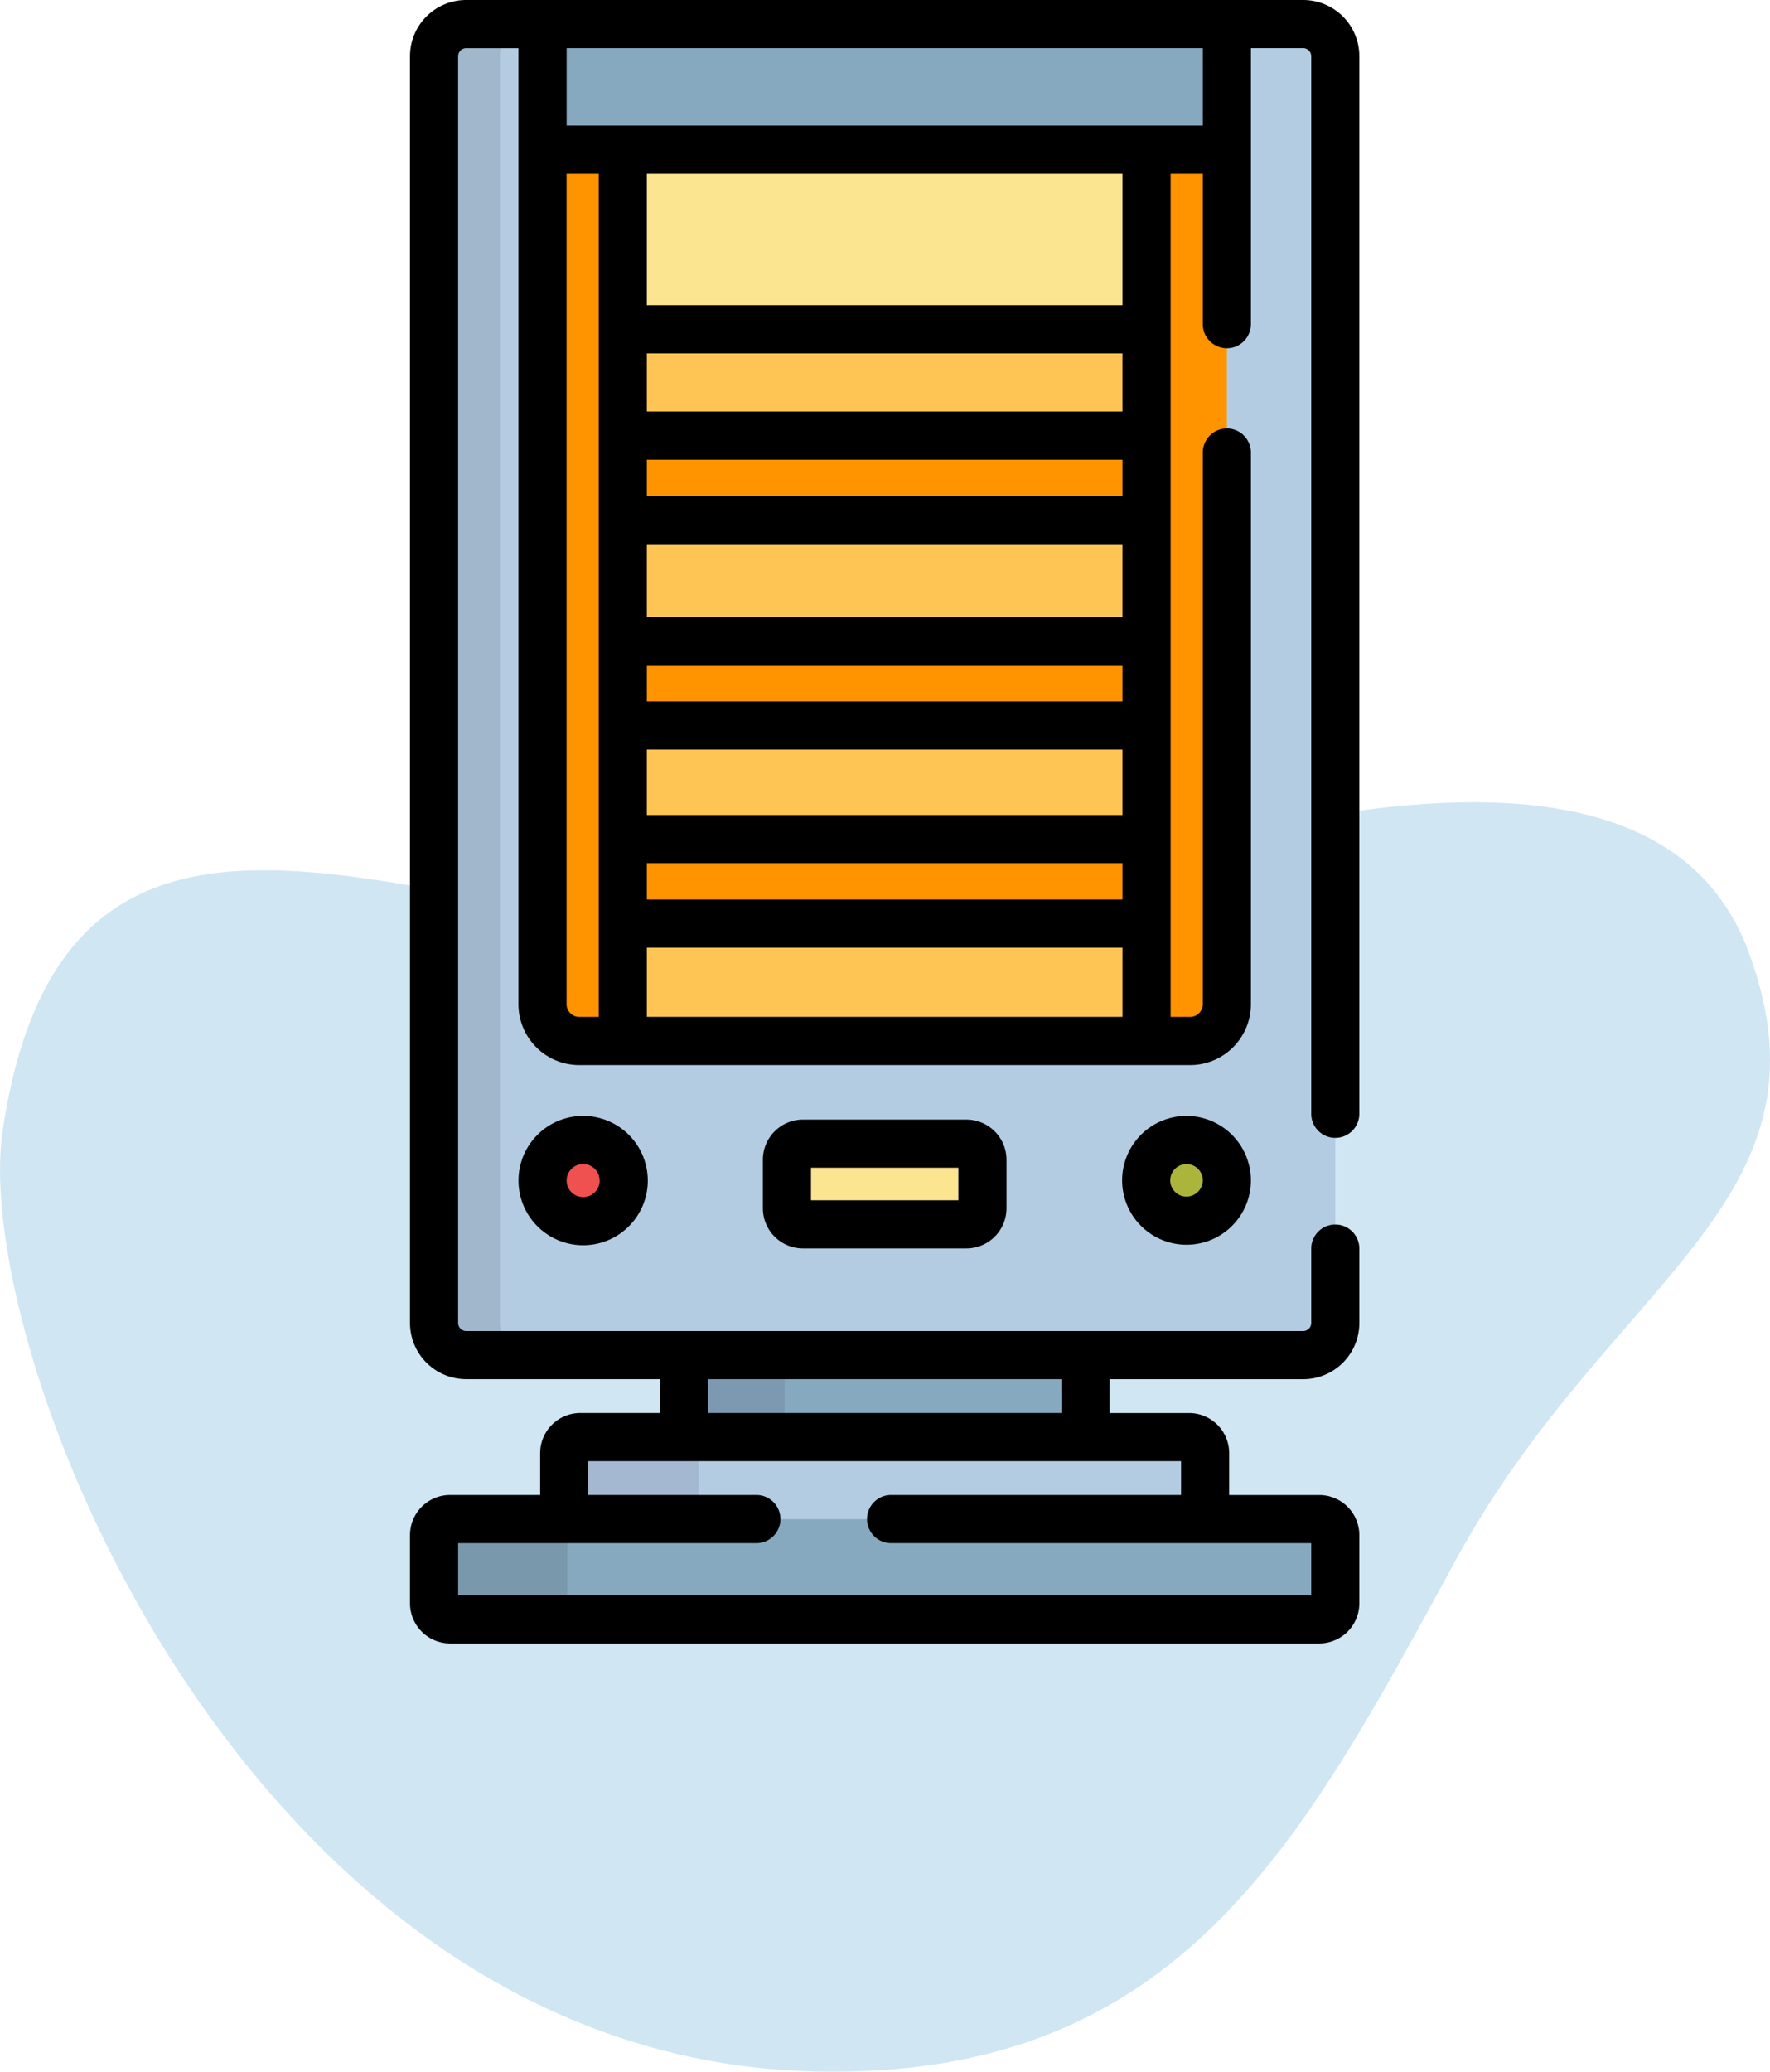
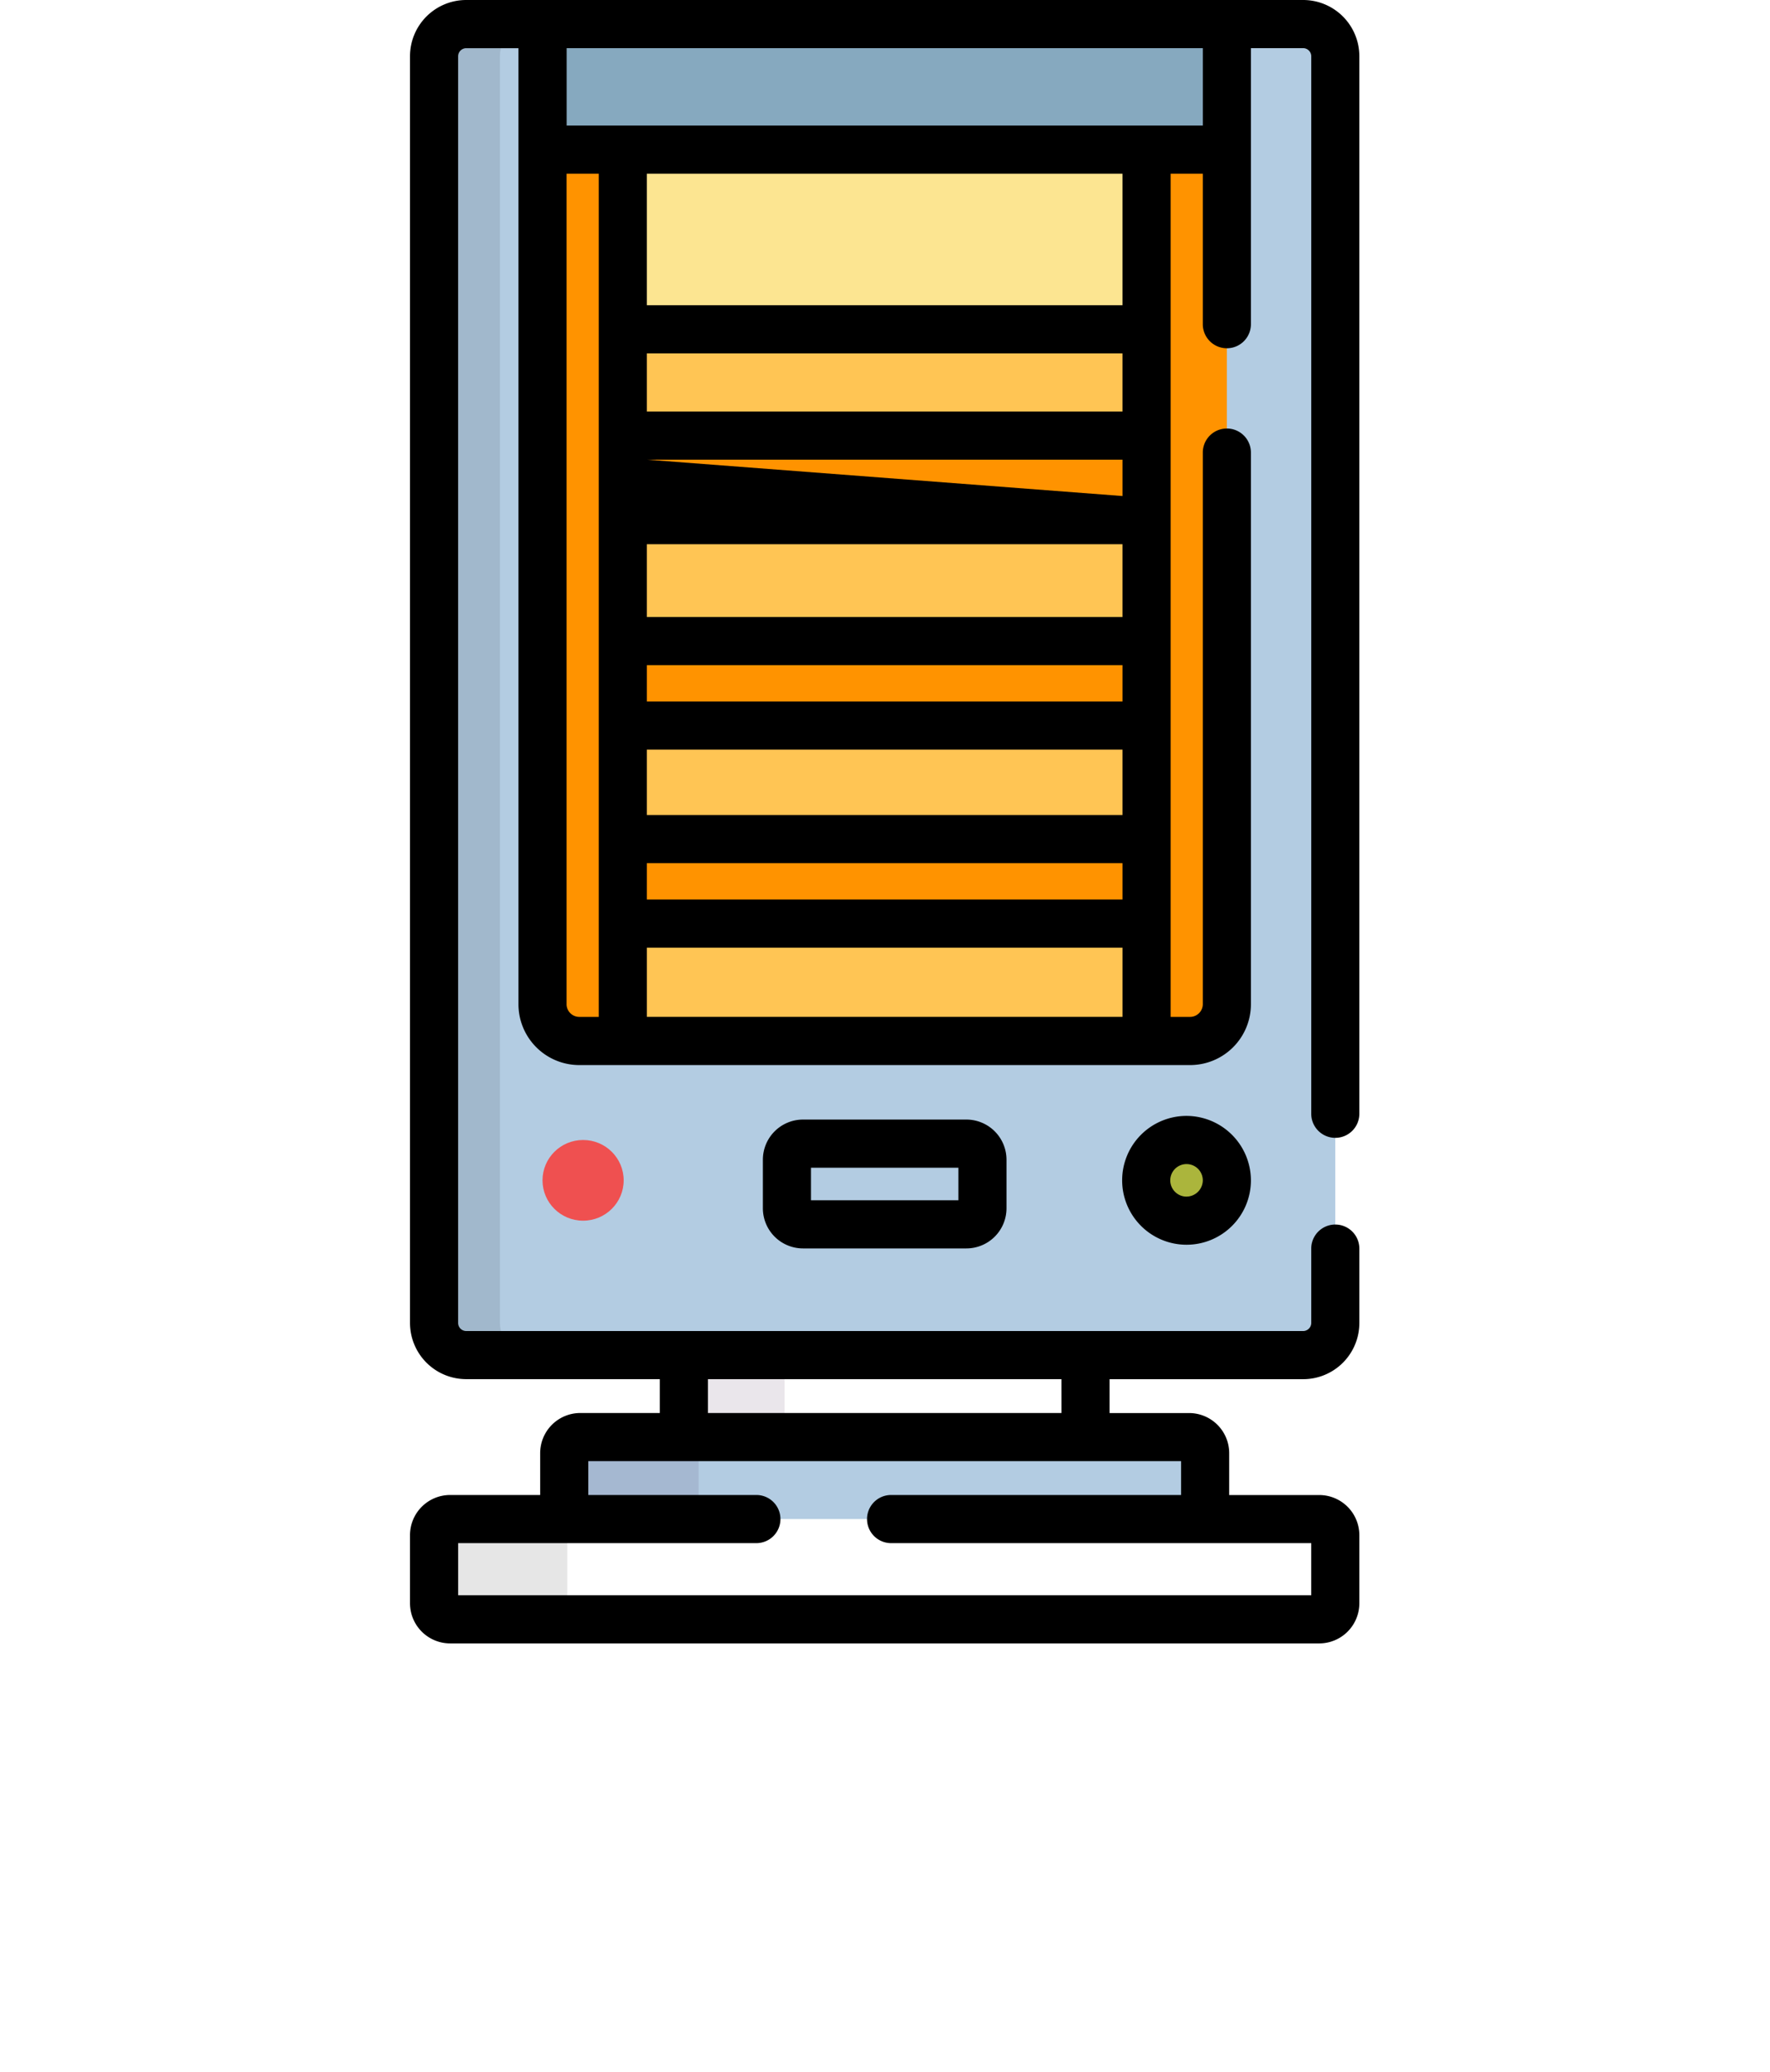
<svg xmlns="http://www.w3.org/2000/svg" width="133.827" height="156.557" viewBox="0 0 133.827 156.557">
  <g id="Group_33092" data-name="Group 33092" transform="translate(-252 -3598.409)">
-     <path id="Path_2440" data-name="Path 2440" d="M2914.922,3178.405c7.028,19.008-10.57,24.714-22.118,45.861s-20.758,39.3-48.392,38.711c-42.9-.919-64.048-54.332-61.5-71.167,5.824-38.545,43.287-6.647,72.347-16.312,21.092-7.016,52.641-16.1,59.667,2.906Zm0,0" transform="translate(-2530.702 491.973)" fill="#0c7ebc" fill-rule="evenodd" opacity="0.194" />
    <g id="Group_33022" data-name="Group 33022" transform="translate(-217 3009.467)">
-       <rect id="Rectangle_38749" data-name="Rectangle 38749" width="30.367" height="6.197" transform="translate(520.705 691.343)" fill="#86a9bf" />
      <path id="Path_4990" data-name="Path 4990" d="M561.657,718.247a1.161,1.161,0,0,0,.019-.192v-4.79a1.216,1.216,0,0,0-1.212-1.213H514.43a1.216,1.216,0,0,0-1.212,1.213v4.79a1.174,1.174,0,0,0,.019.192Z" transform="translate(-1.558 -14.512)" fill="#b3cce2" />
      <g id="Group_33017" data-name="Group 33017" transform="translate(511.66 691.343)">
        <rect id="Rectangle_38750" data-name="Rectangle 38750" width="7.615" height="6.197" transform="translate(9.046)" fill="#2f003a" opacity="0.1" style="isolation: isolate" />
        <path id="Path_4991" data-name="Path 4991" d="M523.4,718.247a1.276,1.276,0,0,1-.019-.192v-4.79a1.217,1.217,0,0,1,1.213-1.213H514.43a1.216,1.216,0,0,0-1.212,1.213v4.79a1.174,1.174,0,0,0,.019.192Z" transform="translate(-513.218 -705.855)" fill="#2f003a" opacity="0.1" style="isolation: isolate" />
      </g>
-       <path id="Path_4992" data-name="Path 4992" d="M570.2,725.437a1.217,1.217,0,0,1-1.213,1.213H503.275a1.217,1.217,0,0,1-1.213-1.213v-5.149a1.217,1.217,0,0,1,1.213-1.213h65.714a1.217,1.217,0,0,1,1.213,1.213Z" transform="translate(-0.243 -15.34)" fill="#86a9bf" />
      <g id="Group_33018" data-name="Group 33018" transform="translate(501.819 703.735)" opacity="0.1">
        <path id="Path_4993" data-name="Path 4993" d="M512.137,725.437v-5.149a1.217,1.217,0,0,1,1.213-1.213H503.275a1.217,1.217,0,0,0-1.213,1.213v5.149a1.217,1.217,0,0,0,1.213,1.213H513.35A1.217,1.217,0,0,1,512.137,725.437Z" transform="translate(-502.062 -719.075)" />
      </g>
      <path id="Path_4994" data-name="Path 4994" d="M570.2,689.16a2.432,2.432,0,0,1-2.426,2.426H504.488a2.433,2.433,0,0,1-2.426-2.426V593.43A2.434,2.434,0,0,1,504.488,591h63.289a2.433,2.433,0,0,1,2.426,2.426Z" transform="translate(-0.243 -0.243)" fill="#b3cce2" />
      <g id="Group_33019" data-name="Group 33019" transform="translate(501.819 590.761)" opacity="0.1">
        <path id="Path_4995" data-name="Path 4995" d="M507.043,689.16V593.43A2.433,2.433,0,0,1,509.468,591h-4.98a2.434,2.434,0,0,0-2.426,2.426v95.73a2.433,2.433,0,0,0,2.426,2.426h4.98A2.432,2.432,0,0,1,507.043,689.16Z" transform="translate(-502.062 -591.004)" />
      </g>
      <path id="Path_4996" data-name="Path 4996" d="M511.357,591v10.322a.834.834,0,0,1,.836-.832h50.07a.834.834,0,0,1,.836.832V591Z" transform="translate(-1.339 -0.243)" fill="#86a9bf" />
      <path id="Path_4997" data-name="Path 4997" d="M514.145,669.116a2.784,2.784,0,0,1-2.788-2.772V602.594a.834.834,0,0,1,.836-.832h50.07a.834.834,0,0,1,.836.832v63.751a2.784,2.784,0,0,1-2.789,2.772Z" transform="translate(-1.339 -1.511)" fill="#ff9300" />
      <rect id="Rectangle_38751" data-name="Rectangle 38751" width="39.604" height="67.354" transform="translate(516.087 600.251)" fill="#ffc554" />
      <g id="Group_33020" data-name="Group 33020" transform="translate(516.087 621.859)">
        <rect id="Rectangle_38752" data-name="Rectangle 38752" width="39.604" height="6.386" transform="translate(0 15.528)" fill="#ff9300" />
        <rect id="Rectangle_38753" data-name="Rectangle 38753" width="39.604" height="6.386" transform="translate(0 30.491)" fill="#ff9300" />
        <rect id="Rectangle_38754" data-name="Rectangle 38754" width="39.604" height="6.386" fill="#ff9300" />
      </g>
      <g id="Group_33021" data-name="Group 33021" transform="translate(516.087 600.251)">
        <rect id="Rectangle_38755" data-name="Rectangle 38755" width="39.604" height="13.576" fill="#fce591" />
-         <path id="Path_4998" data-name="Path 4998" d="M547.089,691.8a1.216,1.216,0,0,1-1.213,1.212H533.52a1.216,1.216,0,0,1-1.213-1.212v-3.672a1.216,1.216,0,0,1,1.213-1.213h12.356a1.216,1.216,0,0,1,1.213,1.213V691.8Z" transform="translate(-519.896 -611.8)" fill="#fce591" />
      </g>
      <ellipse id="Ellipse_36" data-name="Ellipse 36" cx="3.068" cy="3.049" rx="3.068" ry="3.049" transform="translate(510.019 675.089)" fill="#ef5050" />
      <path id="Path_4999" data-name="Path 4999" d="M569.194,689.65a3.068,3.068,0,1,1-3.068-3.05A3.059,3.059,0,0,1,569.194,689.65Z" transform="translate(-7.433 -11.512)" fill="#abb53c" />
-       <path id="Path_5000" data-name="Path 5000" d="M569.959,674.927a1.819,1.819,0,0,0,1.819-1.819V593.187a4.249,4.249,0,0,0-4.245-4.245H504.245A4.249,4.249,0,0,0,500,593.187v95.73a4.249,4.249,0,0,0,4.245,4.245h14.641v2.559h-6.013a3.035,3.035,0,0,0-3.032,3.032v3.163h-6.808A3.035,3.035,0,0,0,500,704.948V710.1a3.035,3.035,0,0,0,3.032,3.032h65.714a3.035,3.035,0,0,0,3.032-3.032v-5.149a3.035,3.035,0,0,0-3.032-3.032h-6.808v-3.163a3.035,3.035,0,0,0-3.032-3.032h-6.013v-2.559h14.641a4.249,4.249,0,0,0,4.245-4.245v-5.623a1.819,1.819,0,0,0-3.638,0v5.623a.615.615,0,0,1-.607.607H504.245a.615.615,0,0,1-.607-.607v-95.73a.614.614,0,0,1,.607-.606H508.2v72.253a4.6,4.6,0,0,0,4.607,4.591h46.165a4.6,4.6,0,0,0,4.608-4.591V623.142a1.819,1.819,0,0,0-3.638,0v41.692a.963.963,0,0,1-.97.952H557.51V602.071h2.432v11.37a1.819,1.819,0,1,0,3.638,0V592.581h3.954a.614.614,0,0,1,.607.606v79.921A1.819,1.819,0,0,0,569.959,674.927ZM558.3,699.359v2.557H536.374a1.819,1.819,0,1,0,0,3.638H568.14v3.936h-64.5v-3.936h22.549a1.819,1.819,0,1,0,0-3.638H513.479v-2.557Zm-9.044-3.639H522.524v-2.558h26.731Zm-37.418-30.887V602.071h2.432v63.715h-1.463A.962.962,0,0,1,511.837,664.833Zm6.07-41.154h35.964v2.748H517.907Zm0,15.527h35.964v2.748H517.907Zm0,14.962h35.964v2.748H517.907Zm35.965-3.638H517.907v-4.937h35.964v4.937Zm0-14.962H517.907v-5.5h35.964v5.5Zm0-15.528H517.907v-4.394h35.964v4.394Zm0-8.032H517.907v-9.938h35.964v9.938Zm-35.965,53.777v-5.231h35.964v5.231Zm42.035-67.353h-48.1v-5.851h48.1Z" />
+       <path id="Path_5000" data-name="Path 5000" d="M569.959,674.927a1.819,1.819,0,0,0,1.819-1.819V593.187a4.249,4.249,0,0,0-4.245-4.245H504.245A4.249,4.249,0,0,0,500,593.187v95.73a4.249,4.249,0,0,0,4.245,4.245h14.641v2.559h-6.013a3.035,3.035,0,0,0-3.032,3.032v3.163h-6.808A3.035,3.035,0,0,0,500,704.948V710.1a3.035,3.035,0,0,0,3.032,3.032h65.714a3.035,3.035,0,0,0,3.032-3.032v-5.149a3.035,3.035,0,0,0-3.032-3.032h-6.808v-3.163a3.035,3.035,0,0,0-3.032-3.032h-6.013v-2.559h14.641a4.249,4.249,0,0,0,4.245-4.245v-5.623a1.819,1.819,0,0,0-3.638,0v5.623a.615.615,0,0,1-.607.607H504.245a.615.615,0,0,1-.607-.607v-95.73a.614.614,0,0,1,.607-.606H508.2v72.253a4.6,4.6,0,0,0,4.607,4.591h46.165a4.6,4.6,0,0,0,4.608-4.591V623.142a1.819,1.819,0,0,0-3.638,0v41.692a.963.963,0,0,1-.97.952H557.51V602.071h2.432v11.37a1.819,1.819,0,1,0,3.638,0V592.581h3.954a.614.614,0,0,1,.607.606v79.921A1.819,1.819,0,0,0,569.959,674.927ZM558.3,699.359v2.557H536.374a1.819,1.819,0,1,0,0,3.638H568.14v3.936h-64.5v-3.936h22.549a1.819,1.819,0,1,0,0-3.638H513.479v-2.557Zm-9.044-3.639H522.524v-2.558h26.731Zm-37.418-30.887V602.071h2.432v63.715h-1.463A.962.962,0,0,1,511.837,664.833Zm6.07-41.154h35.964v2.748Zm0,15.527h35.964v2.748H517.907Zm0,14.962h35.964v2.748H517.907Zm35.965-3.638H517.907v-4.937h35.964v4.937Zm0-14.962H517.907v-5.5h35.964v5.5Zm0-15.528H517.907v-4.394h35.964v4.394Zm0-8.032H517.907v-9.938h35.964v9.938Zm-35.965,53.777v-5.231h35.964v5.231Zm42.035-67.353h-48.1v-5.851h48.1Z" />
      <path id="Path_5001" data-name="Path 5001" d="M533.277,684.852a3.035,3.035,0,0,0-3.032,3.033v3.672a3.035,3.035,0,0,0,3.032,3.032h12.356a3.035,3.035,0,0,0,3.032-3.032v-3.672a3.036,3.036,0,0,0-3.032-3.033Zm11.75,6.1H533.883v-2.459h11.143v2.459Z" transform="translate(-3.565 -11.306)" />
-       <path id="Path_5002" data-name="Path 5002" d="M509.3,689.406a4.887,4.887,0,1,0,4.886-4.868A4.882,4.882,0,0,0,509.3,689.406Zm6.135,0a1.249,1.249,0,1,1-1.248-1.231A1.24,1.24,0,0,1,515.43,689.406Z" transform="translate(-1.096 -11.269)" />
      <path id="Path_5003" data-name="Path 5003" d="M565.883,684.538a4.868,4.868,0,1,0,4.887,4.868A4.883,4.883,0,0,0,565.883,684.538Zm0,6.1a1.23,1.23,0,1,1,1.249-1.23A1.241,1.241,0,0,1,565.883,690.636Z" transform="translate(-7.19 -11.269)" />
    </g>
  </g>
</svg>